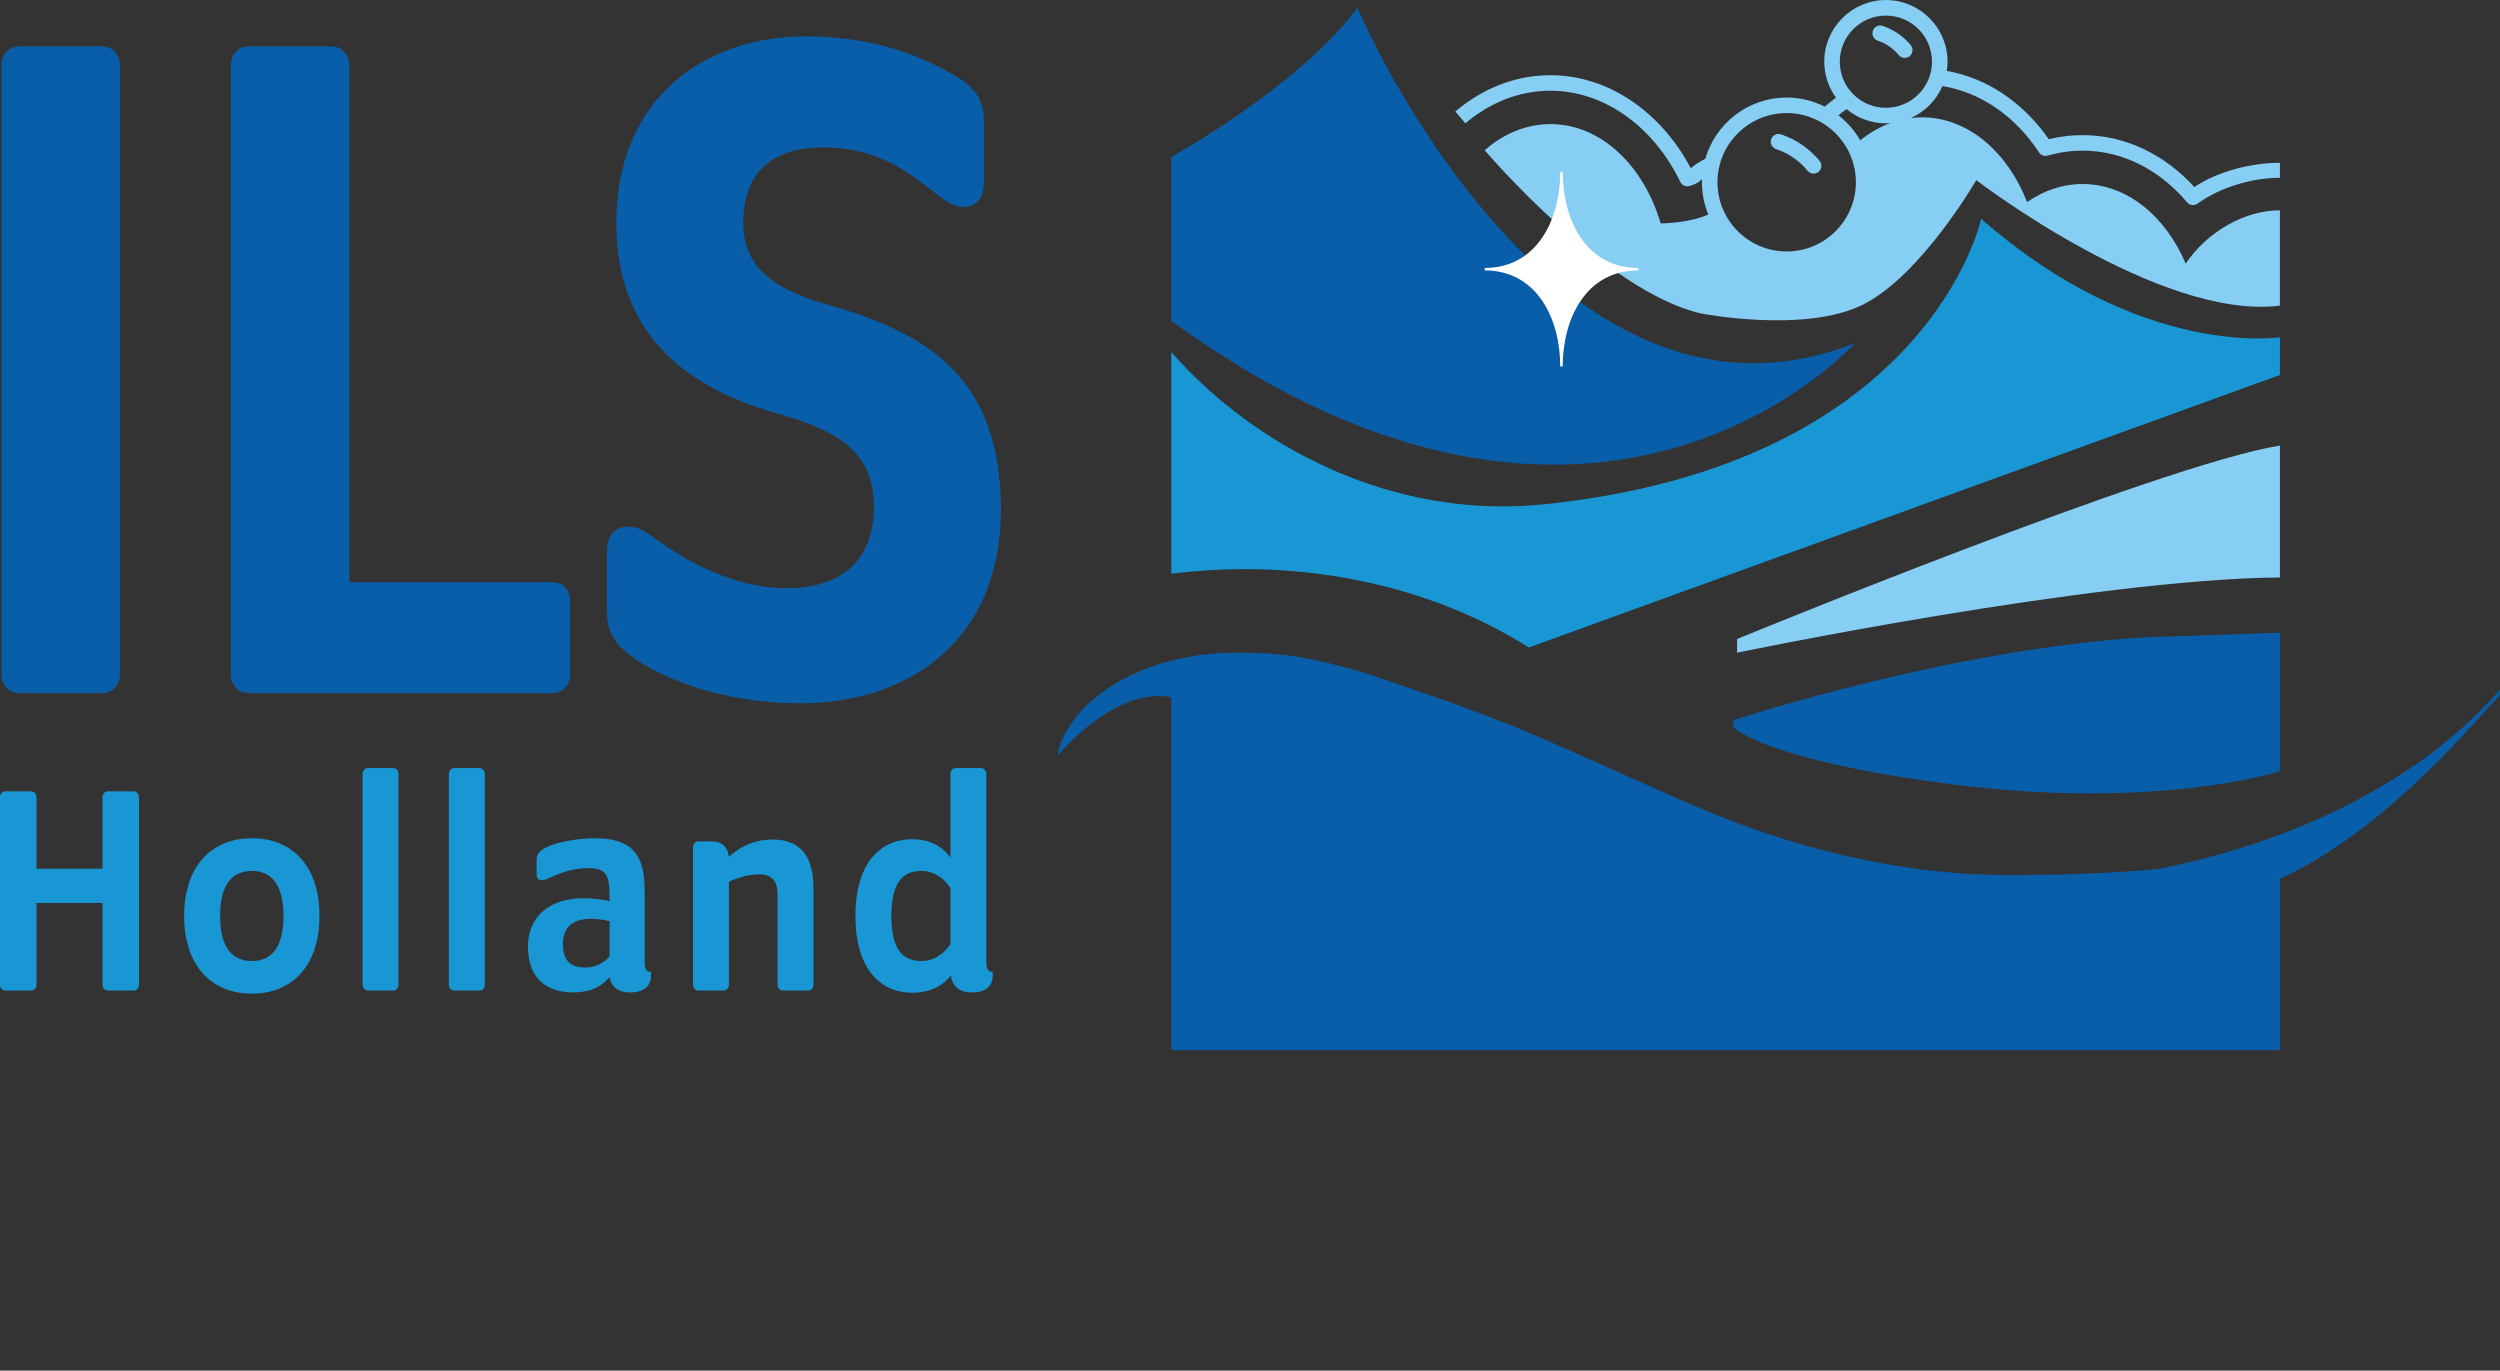
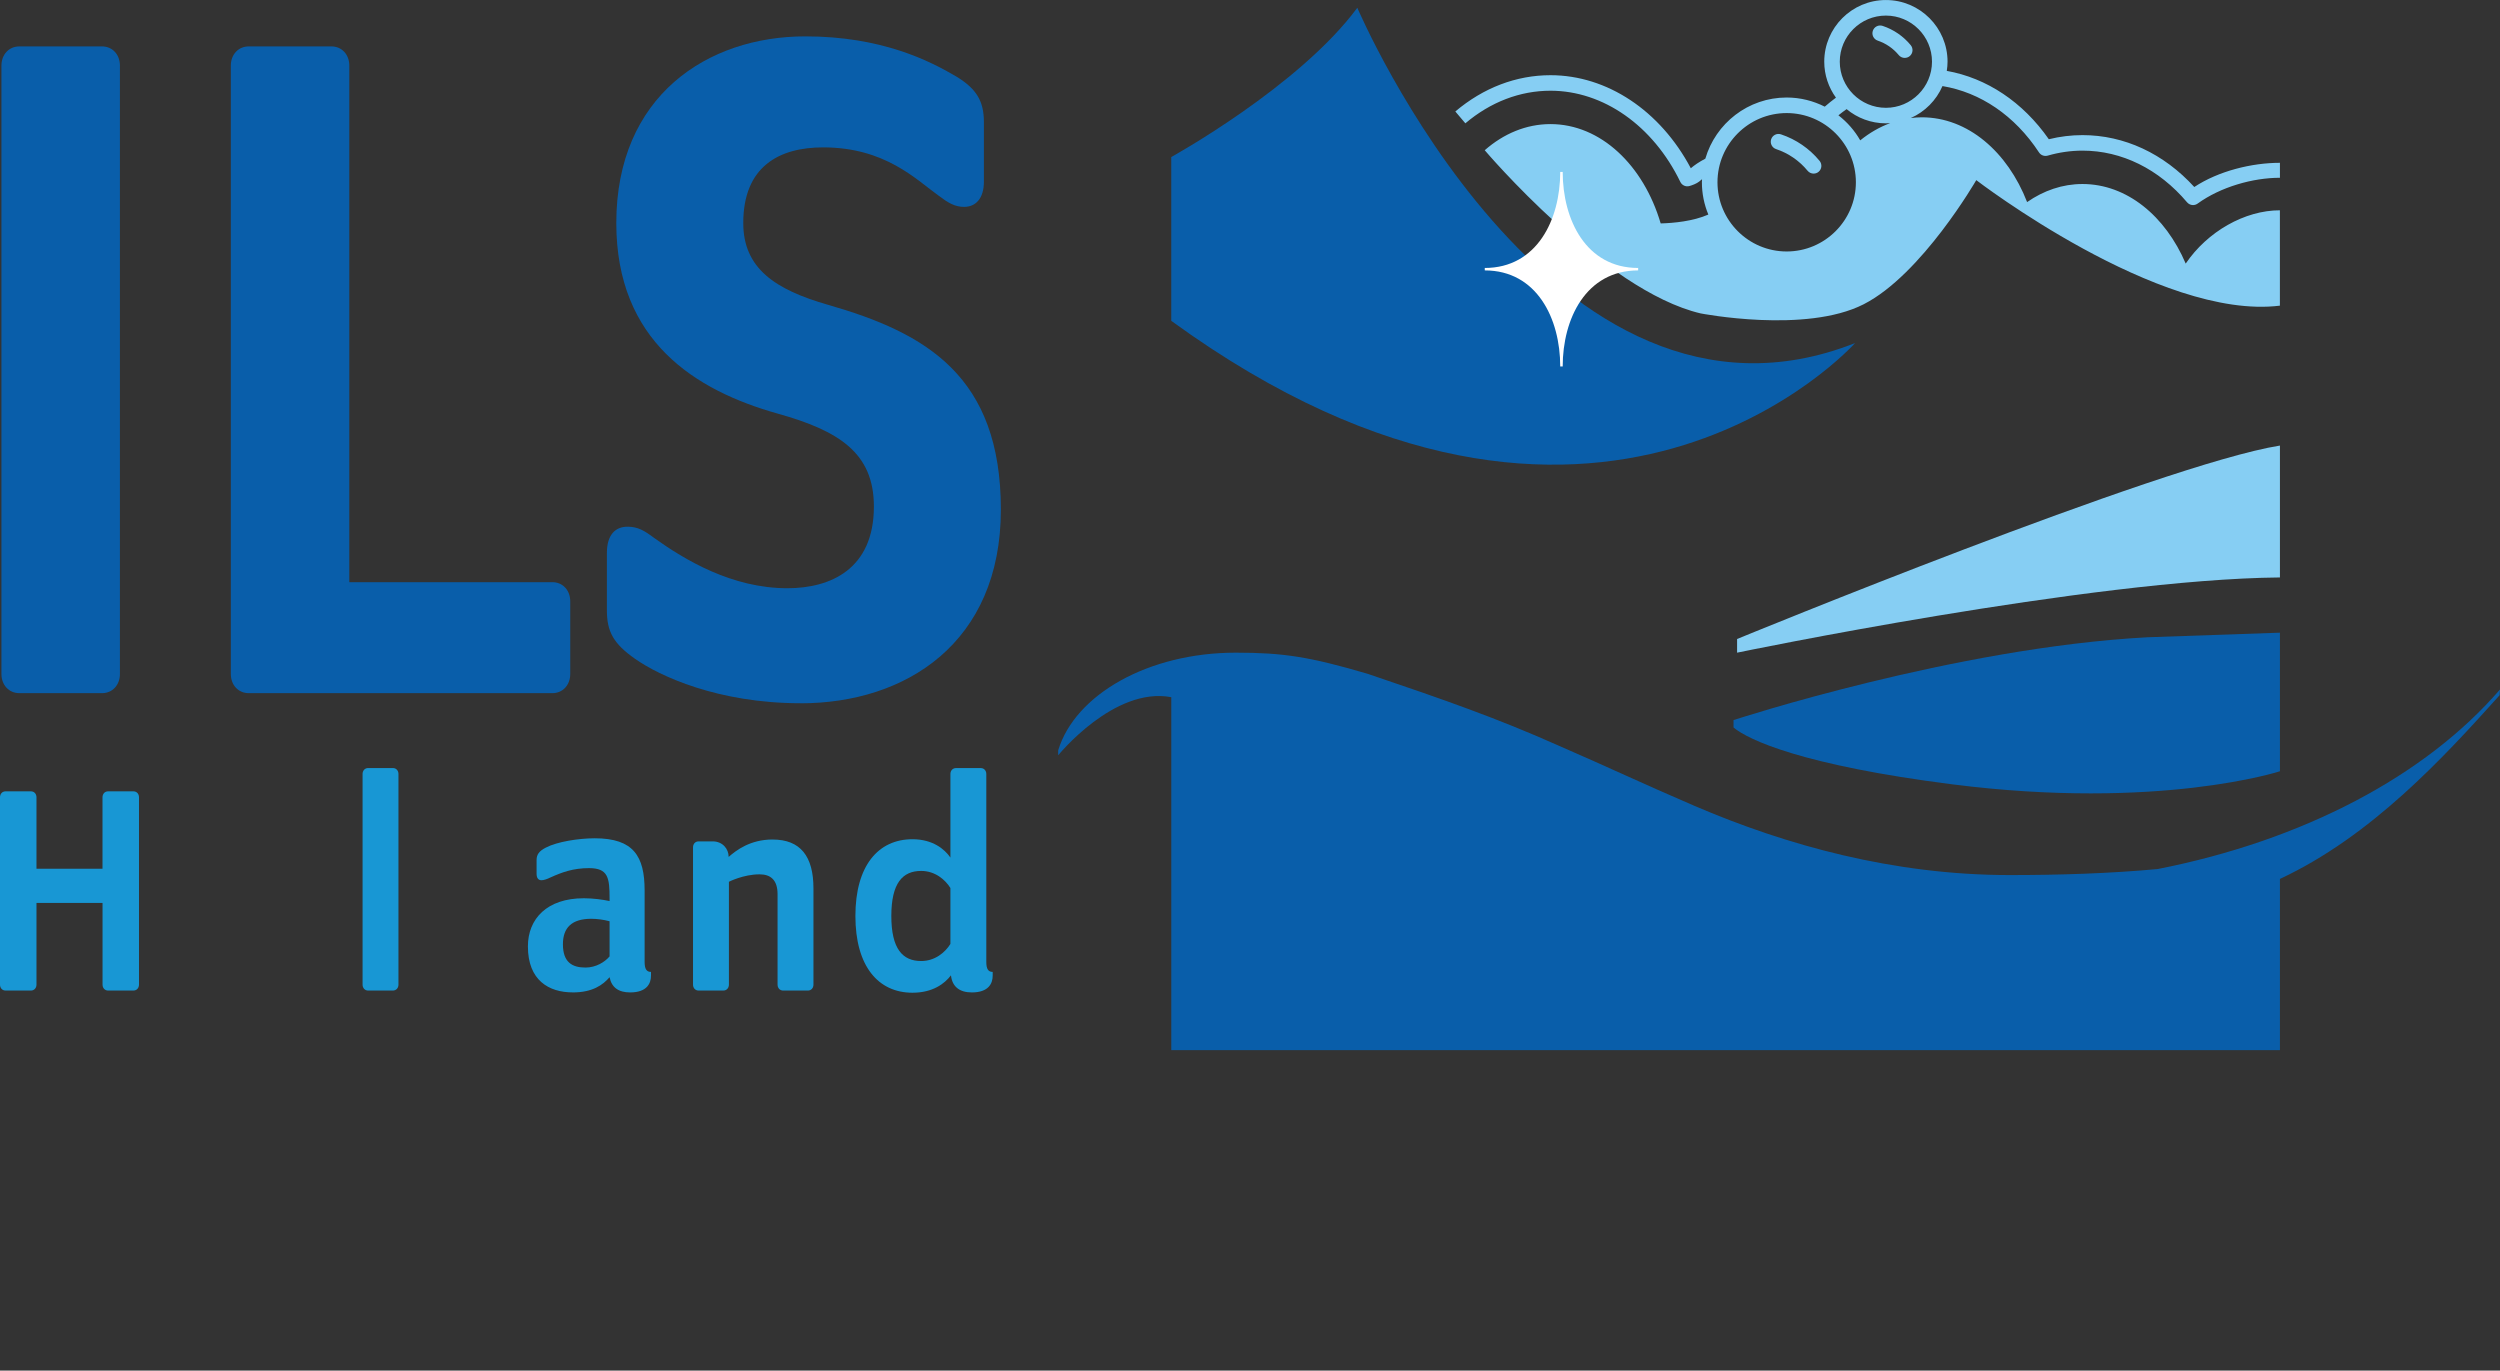
<svg xmlns="http://www.w3.org/2000/svg" id="uuid-0710dcd7-a2b2-4cff-b2e1-8d8834f59bb8" viewBox="0 0 850.39 466.21">
  <rect x="0" y="0" width="850.39" height="466.21" fill="#333333" stroke="none" />
  <defs>
    <style>.uuid-2bb43e12-cc9c-4ba7-8ca2-3a38ade751e5{clip-path:url(#uuid-bb08b64d-62a6-460a-af86-0e5d402818a3);}.uuid-f5bc24e7-3818-483c-9606-bcccea41e615{fill:none;}.uuid-f5bc24e7-3818-483c-9606-bcccea41e615,.uuid-0e747082-0db5-4ef9-806e-1799d8392529,.uuid-01e5b397-65d7-4860-80b6-940a813fc6a3,.uuid-07763939-fbb0-4d2c-b410-e1827c720bb6,.uuid-349b09d8-5a6e-46fc-82d8-2e192b04f162{stroke-width:0px;}.uuid-0e747082-0db5-4ef9-806e-1799d8392529{fill:#1897d4;}.uuid-01e5b397-65d7-4860-80b6-940a813fc6a3{fill:#86cef3;}.uuid-07763939-fbb0-4d2c-b410-e1827c720bb6{fill:#fff;}.uuid-349b09d8-5a6e-46fc-82d8-2e192b04f162{fill:#095eaa;}</style>
    <clipPath id="uuid-bb08b64d-62a6-460a-af86-0e5d402818a3">
      <rect class="uuid-f5bc24e7-3818-483c-9606-bcccea41e615" width="850.39" height="466.21" />
    </clipPath>
  </defs>
  <g class="uuid-2bb43e12-cc9c-4ba7-8ca2-3a38ade751e5">
    <path class="uuid-349b09d8-5a6e-46fc-82d8-2e192b04f162" d="m34.71,235.78H6.57c-3.52,0-6.08-2.75-6.08-6.52V22.31c0-3.77,2.56-6.52,6.08-6.52h28.14c3.52,0,6.08,2.75,6.08,6.52v206.95c0,3.78-2.56,6.52-6.08,6.52" />
    <path class="uuid-349b09d8-5a6e-46fc-82d8-2e192b04f162" d="m187.89,235.78h-103.29c-3.52,0-6.08-2.75-6.08-6.52V22.31c0-3.77,2.56-6.52,6.08-6.52h28.14c3.52,0,6.08,2.75,6.08,6.52v175.72h69.07c3.52,0,6.08,2.74,6.08,6.52v24.71c0,3.78-2.56,6.52-6.08,6.52" />
    <path class="uuid-349b09d8-5a6e-46fc-82d8-2e192b04f162" d="m272.31,239.21c-28.14,0-47.97-9.27-56.28-15.1-7.36-5.15-9.59-9.27-9.59-16.47v-19.56c0-6.18,2.88-8.92,7.03-8.92,3.52,0,5.76,1.37,8.96,3.77,10.55,7.55,26.54,17.16,45.41,17.16,14.71,0,29.42-6.52,29.42-27.8,0-18.19-11.83-25.74-32.62-31.57-28.14-7.89-55-24.71-55-64.86,0-43.24,31.02-63.49,64.28-63.49,25.9,0,42.21,8.24,51.49,13.73,6.71,4.12,9.27,8.24,9.27,15.44v20.25c0,5.83-2.88,8.58-6.71,8.58-3.2,0-5.44-1.37-8.63-3.77-7.68-5.49-18.23-16.47-39.33-16.47-15.03,0-27.18,6.52-27.18,25.74,0,15.44,10.87,22.65,28.78,27.8,33.58,9.61,58.84,24.37,58.84,69.67s-32.3,65.89-68.12,65.89" />
    <path class="uuid-349b09d8-5a6e-46fc-82d8-2e192b04f162" d="m398.42,237.15v120.05h377.11v-58.23c31.22-14.58,55.79-41.42,74.73-62.48l.13-1.96c-25.35,29.4-66.98,51.35-116.45,61.08-16.2,1.51-33.58,2.05-50.26,2.05-39.69,0-76.21-10.19-107.36-23.57-17.86-7.67-28.51-12.8-46.56-20.64-20.42-9.09-38.2-15.34-64.58-24.26-19.78-5.82-28.77-7.18-44.8-7.18-29.81,0-54.67,14.26-60.43,33.22v1.69s19-23.45,38.45-19.77" />
-     <path class="uuid-0e747082-0db5-4ef9-806e-1799d8392529" d="m524.99,171.56c-52.49,5.36-99.25-20.57-126.57-51.8v75.39c8.06-1.01,16.32-1.56,24.75-1.56,36.8,0,70.54,10,96.87,26.65l255.49-92.69v-12.83s-47.33,7.4-101.63-40.3c0,0-17.73,83.74-148.9,97.14" />
    <path class="uuid-349b09d8-5a6e-46fc-82d8-2e192b04f162" d="m589.67,244.94s75.3-24.68,140.86-28.17l45-1.56v47.14s-41.12,13.38-111.33,4.46c-51.23-6.51-69.55-15.18-74.53-19.35v-2.53h0Z" />
    <path class="uuid-349b09d8-5a6e-46fc-82d8-2e192b04f162" d="m398.42,53.41s43.5-24,63.28-50.77c0,0,65.96,154.93,169.32,114.05,0,0-87.53,97.95-232.61-7.56v-55.71h0Z" />
    <path class="uuid-01e5b397-65d7-4860-80b6-940a813fc6a3" d="m775.53,196.42v-44.86c-40.15,6.4-184.65,65.8-184.65,65.8v4.65s120.45-25.01,184.65-25.59" />
    <path class="uuid-01e5b397-65d7-4860-80b6-940a813fc6a3" d="m616.91,59.05c-.76,0-1.52-.33-2.04-.96-2.83-3.43-6.53-5.98-10.73-7.38-1.38-.46-2.13-1.96-1.67-3.34.46-1.39,1.94-2.14,3.34-1.67,5.13,1.71,9.68,4.83,13.14,9.03.92,1.13.77,2.79-.36,3.72-.49.41-1.09.6-1.68.6" />
    <path class="uuid-01e5b397-65d7-4860-80b6-940a813fc6a3" d="m660.75,29.28c12.88,2.15,24.59,10.02,32.83,22.57.63.97,1.82,1.4,2.95,1.09,3.88-1.12,7.86-1.7,11.84-1.7,13.35,0,25.99,6.24,35.58,17.58.52.61,1.26.94,2.02.94.54,0,1.08-.17,1.55-.5,7.86-5.7,18.85-8.79,28.01-8.79v-5.09c-9.52,0-20.85,2.76-29.13,8.23-10.41-11.4-23.82-17.65-38.03-17.65-3.84,0-7.68.47-11.45,1.4-8.87-12.72-21.17-20.83-34.71-23.25.15-1.02.26-2.06.26-3.13C662.47,9.42,653.06.01,641.5.01s-20.97,9.41-20.97,20.97c0,4.57,1.49,8.79,3.98,12.24-1.3.96-2.57,1.98-3.81,3.06-3.9-1.97-8.29-3.11-12.95-3.11-13.11,0-24.18,8.8-27.67,20.8-2.1,1.1-3.69,2.19-4.94,3.26-10.39-19.59-28.47-31.65-47.74-31.65-11.63,0-22.82,4.27-32.36,12.34l3.41,4.03c8.57-7.25,18.58-11.09,28.95-11.09,17.98,0,34.91,11.89,44.18,31.03.57,1.17,1.89,1.75,3.13,1.38.98-.29,2.31-.76,3.3-1.53.28-.26.63-.52.95-.79-.01.35-.05.68-.05,1.04,0,3.89.78,7.6,2.19,10.99-5.17,2.28-11.78,2.9-16.21,3.02-5.8-19.75-20.38-33.79-37.49-33.79-8.28,0-15.97,3.28-22.36,8.89,0,0,40.45,47.74,73.42,55.5,0,0,35.69,6.98,55.47-3.1s38.31-42.23,38.31-42.23c0,0,62.27,47.79,103.28,42.7v-32.44c-11.97,0-24.67,7.25-32.04,18.13-6.87-16.14-20.01-27.07-35.12-27.07-6.81,0-13.21,2.24-18.83,6.15-6.64-17.1-20.17-28.84-35.82-28.84-1.26,0-2.51.1-3.74.25,4.81-2.14,8.67-6.02,10.77-10.86m-52.99,9.17c12.98,0,23.54,10.56,23.54,23.54s-10.56,23.54-23.54,23.54-23.54-10.56-23.54-23.54,10.56-23.54,23.54-23.54m25.02,9.28c-1.89-3.31-4.42-6.19-7.42-8.52.91-.73,1.84-1.44,2.78-2.1,3.63,3.01,8.29,4.83,13.37,4.83.49,0,.97-.04,1.45-.07-3.62,1.34-7.04,3.32-10.18,5.86m8.73-11.07c-8.65,0-15.69-7.04-15.69-15.69s7.04-15.68,15.69-15.68,15.68,7.04,15.68,15.68-7.04,15.69-15.68,15.69" />
    <path class="uuid-01e5b397-65d7-4860-80b6-940a813fc6a3" d="m647.91,19.7c-.76,0-1.52-.33-2.04-.96-1.89-2.29-4.36-3.98-7.15-4.92-1.38-.46-2.13-1.96-1.67-3.34.47-1.39,1.94-2.14,3.35-1.67,3.73,1.24,7.04,3.51,9.55,6.56.93,1.13.77,2.79-.35,3.72-.49.41-1.09.6-1.68.6" />
    <path class="uuid-07763939-fbb0-4d2c-b410-e1827c720bb6" d="m505.05,91.98v-.83c17.73,0,25.67-16.41,25.67-32.67h.84c0,16.26,7.94,32.67,25.67,32.67v.83c-17.73,0-25.67,16.41-25.67,32.67h-.84c0-16.26-7.94-32.67-25.67-32.67" />
    <path class="uuid-0e747082-0db5-4ef9-806e-1799d8392529" d="m45.42,336.94h-8.67c-1.08,0-1.87-.85-1.87-2.01v-27.8H12.41v27.8c0,1.16-.79,2.01-1.87,2.01H1.87c-1.08,0-1.87-.85-1.87-2.01v-63.74c0-1.16.79-2.01,1.87-2.01h8.67c1.08,0,1.87.85,1.87,2.01v24.31h22.46v-24.31c0-1.16.79-2.01,1.87-2.01h8.67c1.08,0,1.87.85,1.87,2.01v63.74c0,1.16-.79,2.01-1.87,2.01" />
-     <path class="uuid-0e747082-0db5-4ef9-806e-1799d8392529" d="m85.7,338c-13.79,0-23.06-9.51-23.06-26.43s9.26-26.42,23.06-26.42,22.96,9.51,22.96,26.42-9.26,26.43-22.96,26.43m0-41.75c-6.6,0-10.84,4.55-10.84,15.33s4.24,15.32,10.84,15.32,10.74-4.54,10.74-15.32-4.24-15.33-10.74-15.33" />
    <path class="uuid-0e747082-0db5-4ef9-806e-1799d8392529" d="m133.67,336.94h-8.47c-1.08,0-1.87-.85-1.87-2.01v-71.66c0-1.16.79-2.01,1.87-2.01h8.47c1.08,0,1.87.84,1.87,2.01v71.66c0,1.16-.79,2.01-1.87,2.01" />
-     <path class="uuid-0e747082-0db5-4ef9-806e-1799d8392529" d="m163.02,336.94h-8.47c-1.08,0-1.87-.85-1.87-2.01v-71.66c0-1.16.79-2.01,1.87-2.01h8.47c1.08,0,1.87.84,1.87,2.01v71.66c0,1.16-.79,2.01-1.87,2.01" />
    <path class="uuid-0e747082-0db5-4ef9-806e-1799d8392529" d="m194.84,337.57c-8.18,0-15.27-4.12-15.27-15.64,0-9.41,6.5-16.38,19.01-16.38,3.06,0,6.31.42,8.77.95v-.95c0-6.98-.49-10.25-7-10.25-5.32,0-9.16,1.38-13.1,3.17-1.08.53-2.27.95-3.05.95-1.08,0-1.68-.74-1.68-2.22v-4.65c0-1.9.89-3.07,3.15-4.23,3.84-2.01,11.13-3.17,16.65-3.17,13.2,0,16.95,6.13,16.95,17.76v24.31c0,2.43.69,3.38,2.17,3.38v1.27c0,2.64-1.38,5.71-7.1,5.71-3.94,0-6.31-1.69-6.99-5.18-2.27,2.64-5.81,5.18-12.51,5.18m12.51-24.21c-1.97-.53-4.24-.84-6.21-.84-6.7,0-9.66,3.06-9.66,8.67,0,6.13,3.15,7.92,7.69,7.92,3.55,0,6.6-1.9,8.18-3.8v-11.94h0Z" />
    <path class="uuid-0e747082-0db5-4ef9-806e-1799d8392529" d="m262.81,285.57c9.46,0,13.89,5.71,13.89,16.59v32.77c0,1.16-.79,2.01-1.87,2.01h-8.47c-1.08,0-1.87-.85-1.87-2.01v-30.76c0-4.86-2.37-6.76-6.11-6.76-5.52,0-10.44,2.53-10.44,2.53v34.99c0,1.16-.79,2.01-1.87,2.01h-8.47c-1.08,0-1.87-.85-1.87-2.01v-46.72c0-1.16.79-2.01,1.87-2.01h4.83c3.35,0,5.42,2.53,5.42,5.28,2.56-2.22,7.29-5.92,14.98-5.92" />
    <path class="uuid-0e747082-0db5-4ef9-806e-1799d8392529" d="m310.38,337.68c-11.63,0-19.41-8.98-19.41-26.11s7.78-26.1,19.41-26.1c6.9,0,10.94,3.38,12.91,6.24v-28.43c0-1.17.79-2.01,1.87-2.01h8.47c1.08,0,1.87.84,1.87,2.01v63.94c0,2.43.69,3.38,2.17,3.38v1.27c0,2.64-1.38,5.71-7.09,5.71-4.24,0-6.7-2.01-7.1-5.82-2.17,2.85-6.21,5.92-13.1,5.92m12.91-35.62c-1.77-2.85-5.22-5.81-9.95-5.81-6.31,0-10.15,4.12-10.15,15.32s3.84,15.33,10.15,15.33c4.73,0,8.18-2.96,9.95-5.81v-19.03Z" />
  </g>
</svg>